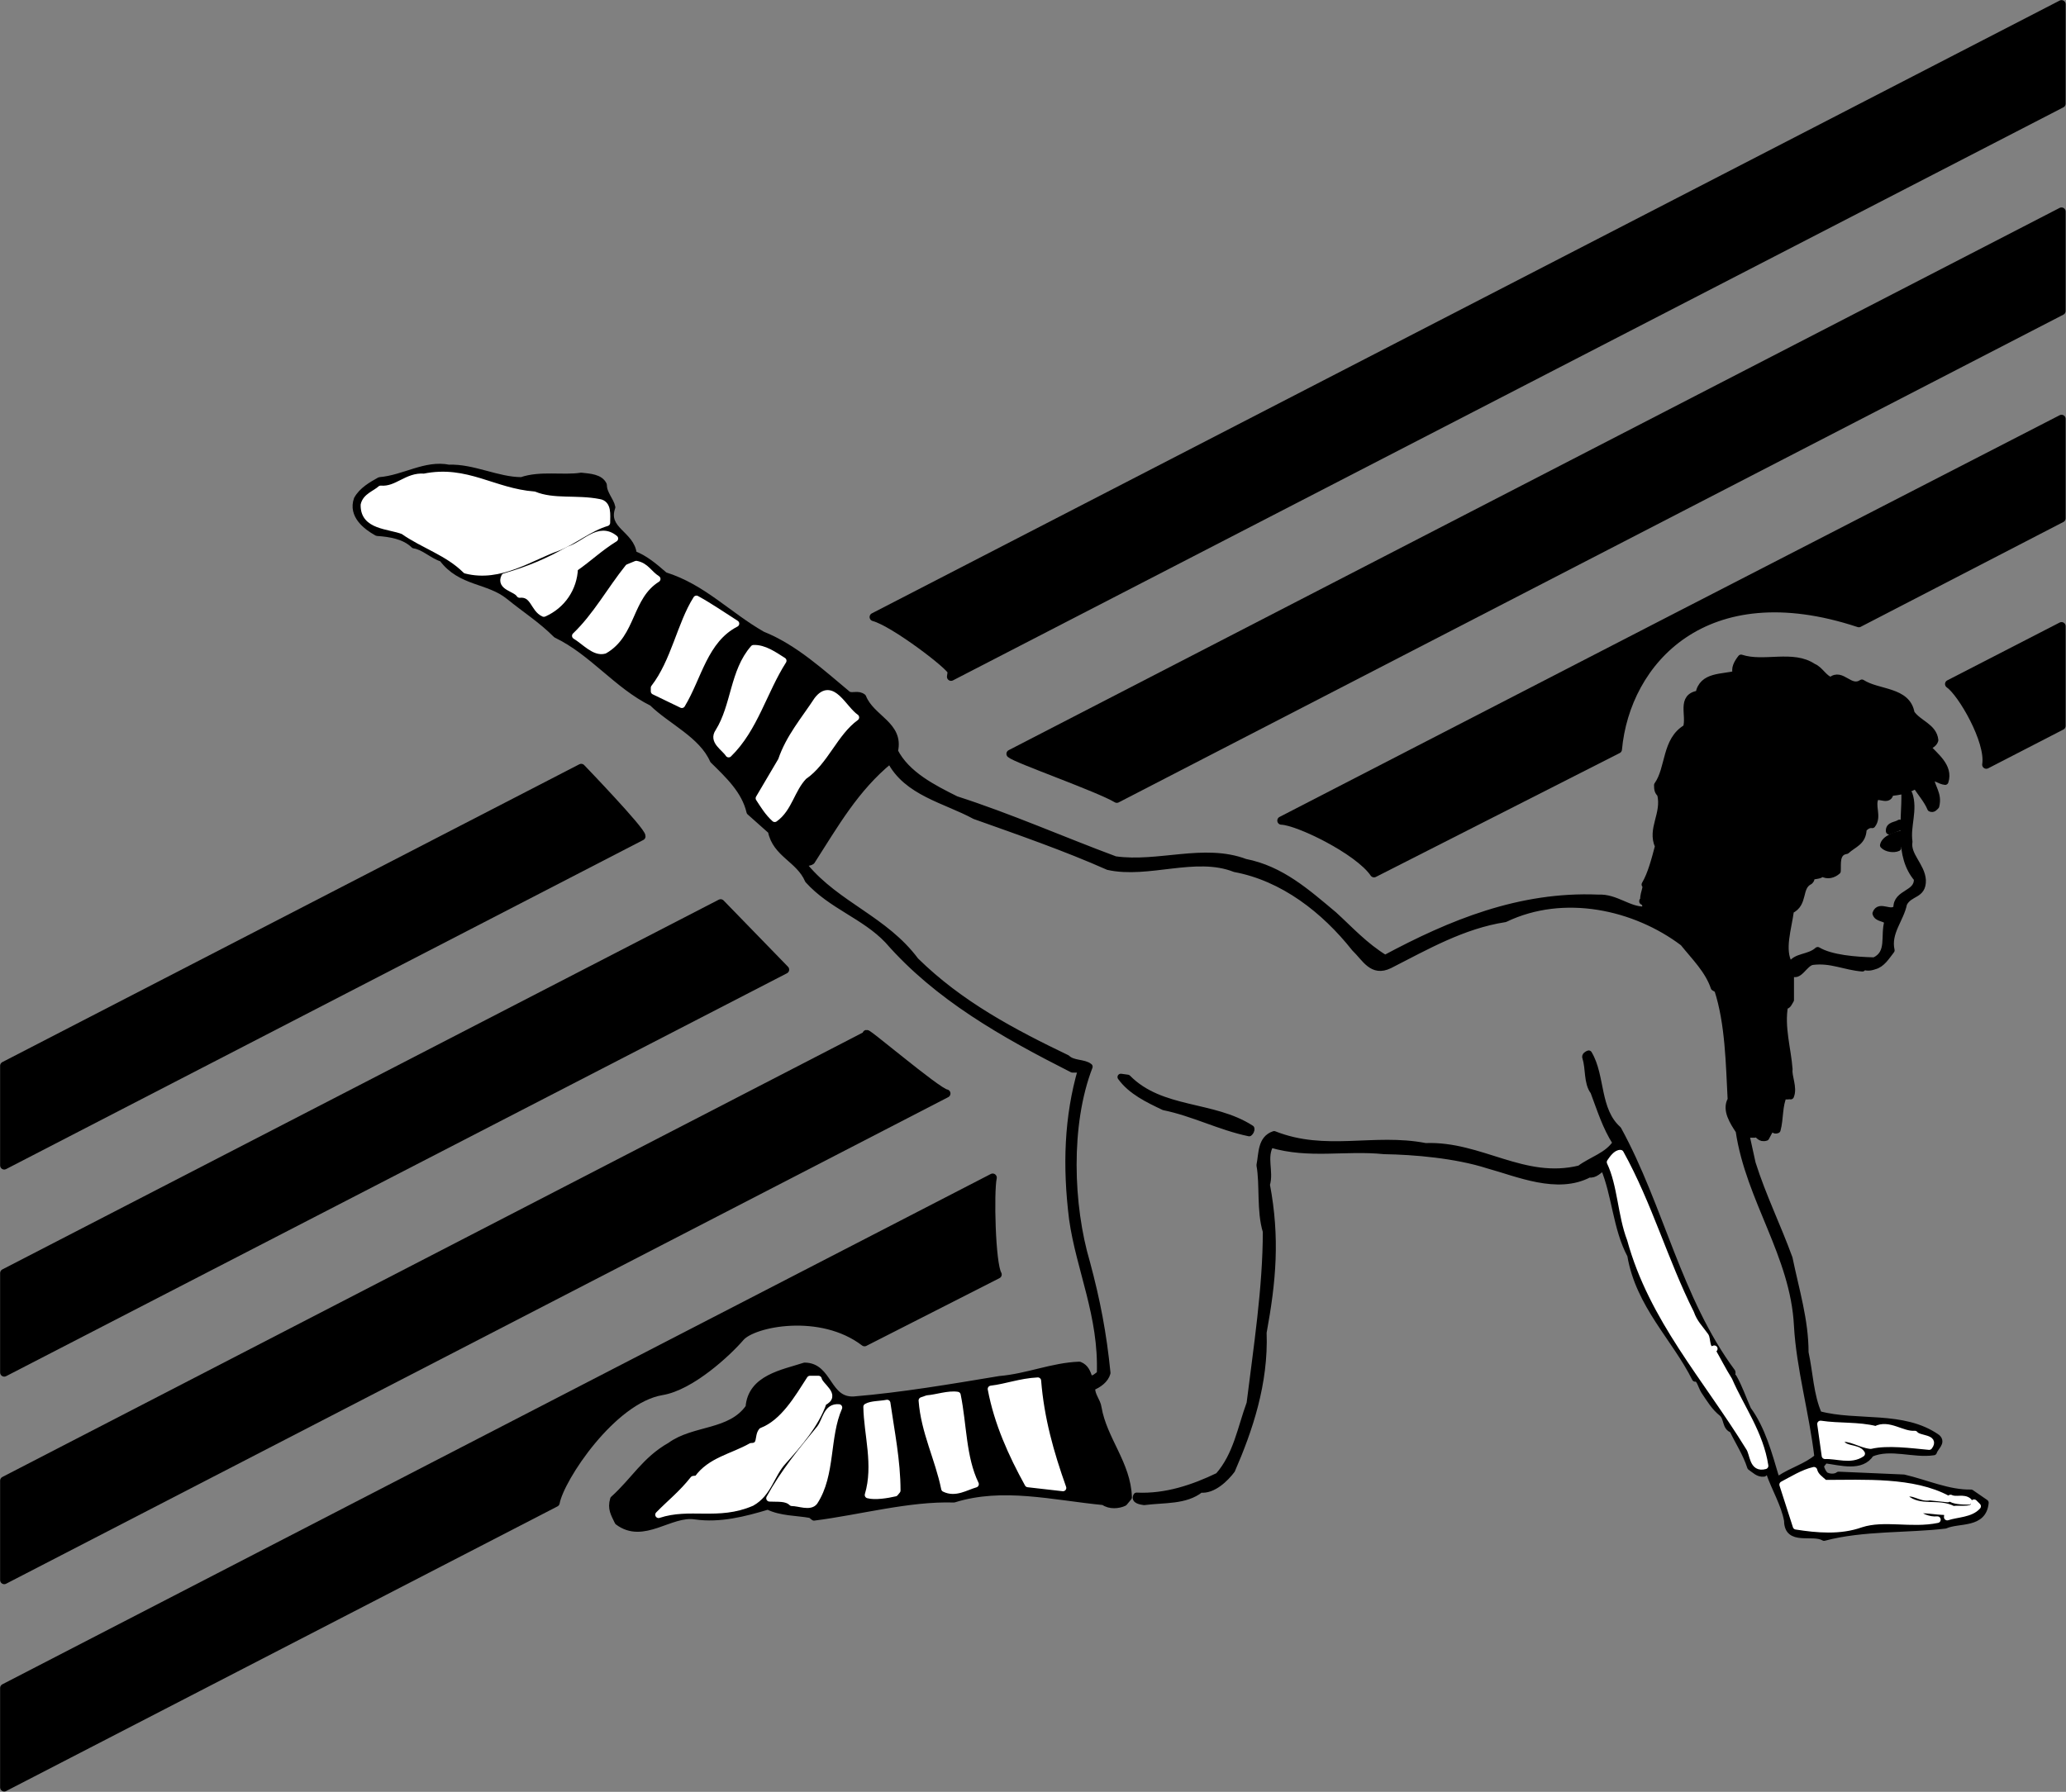
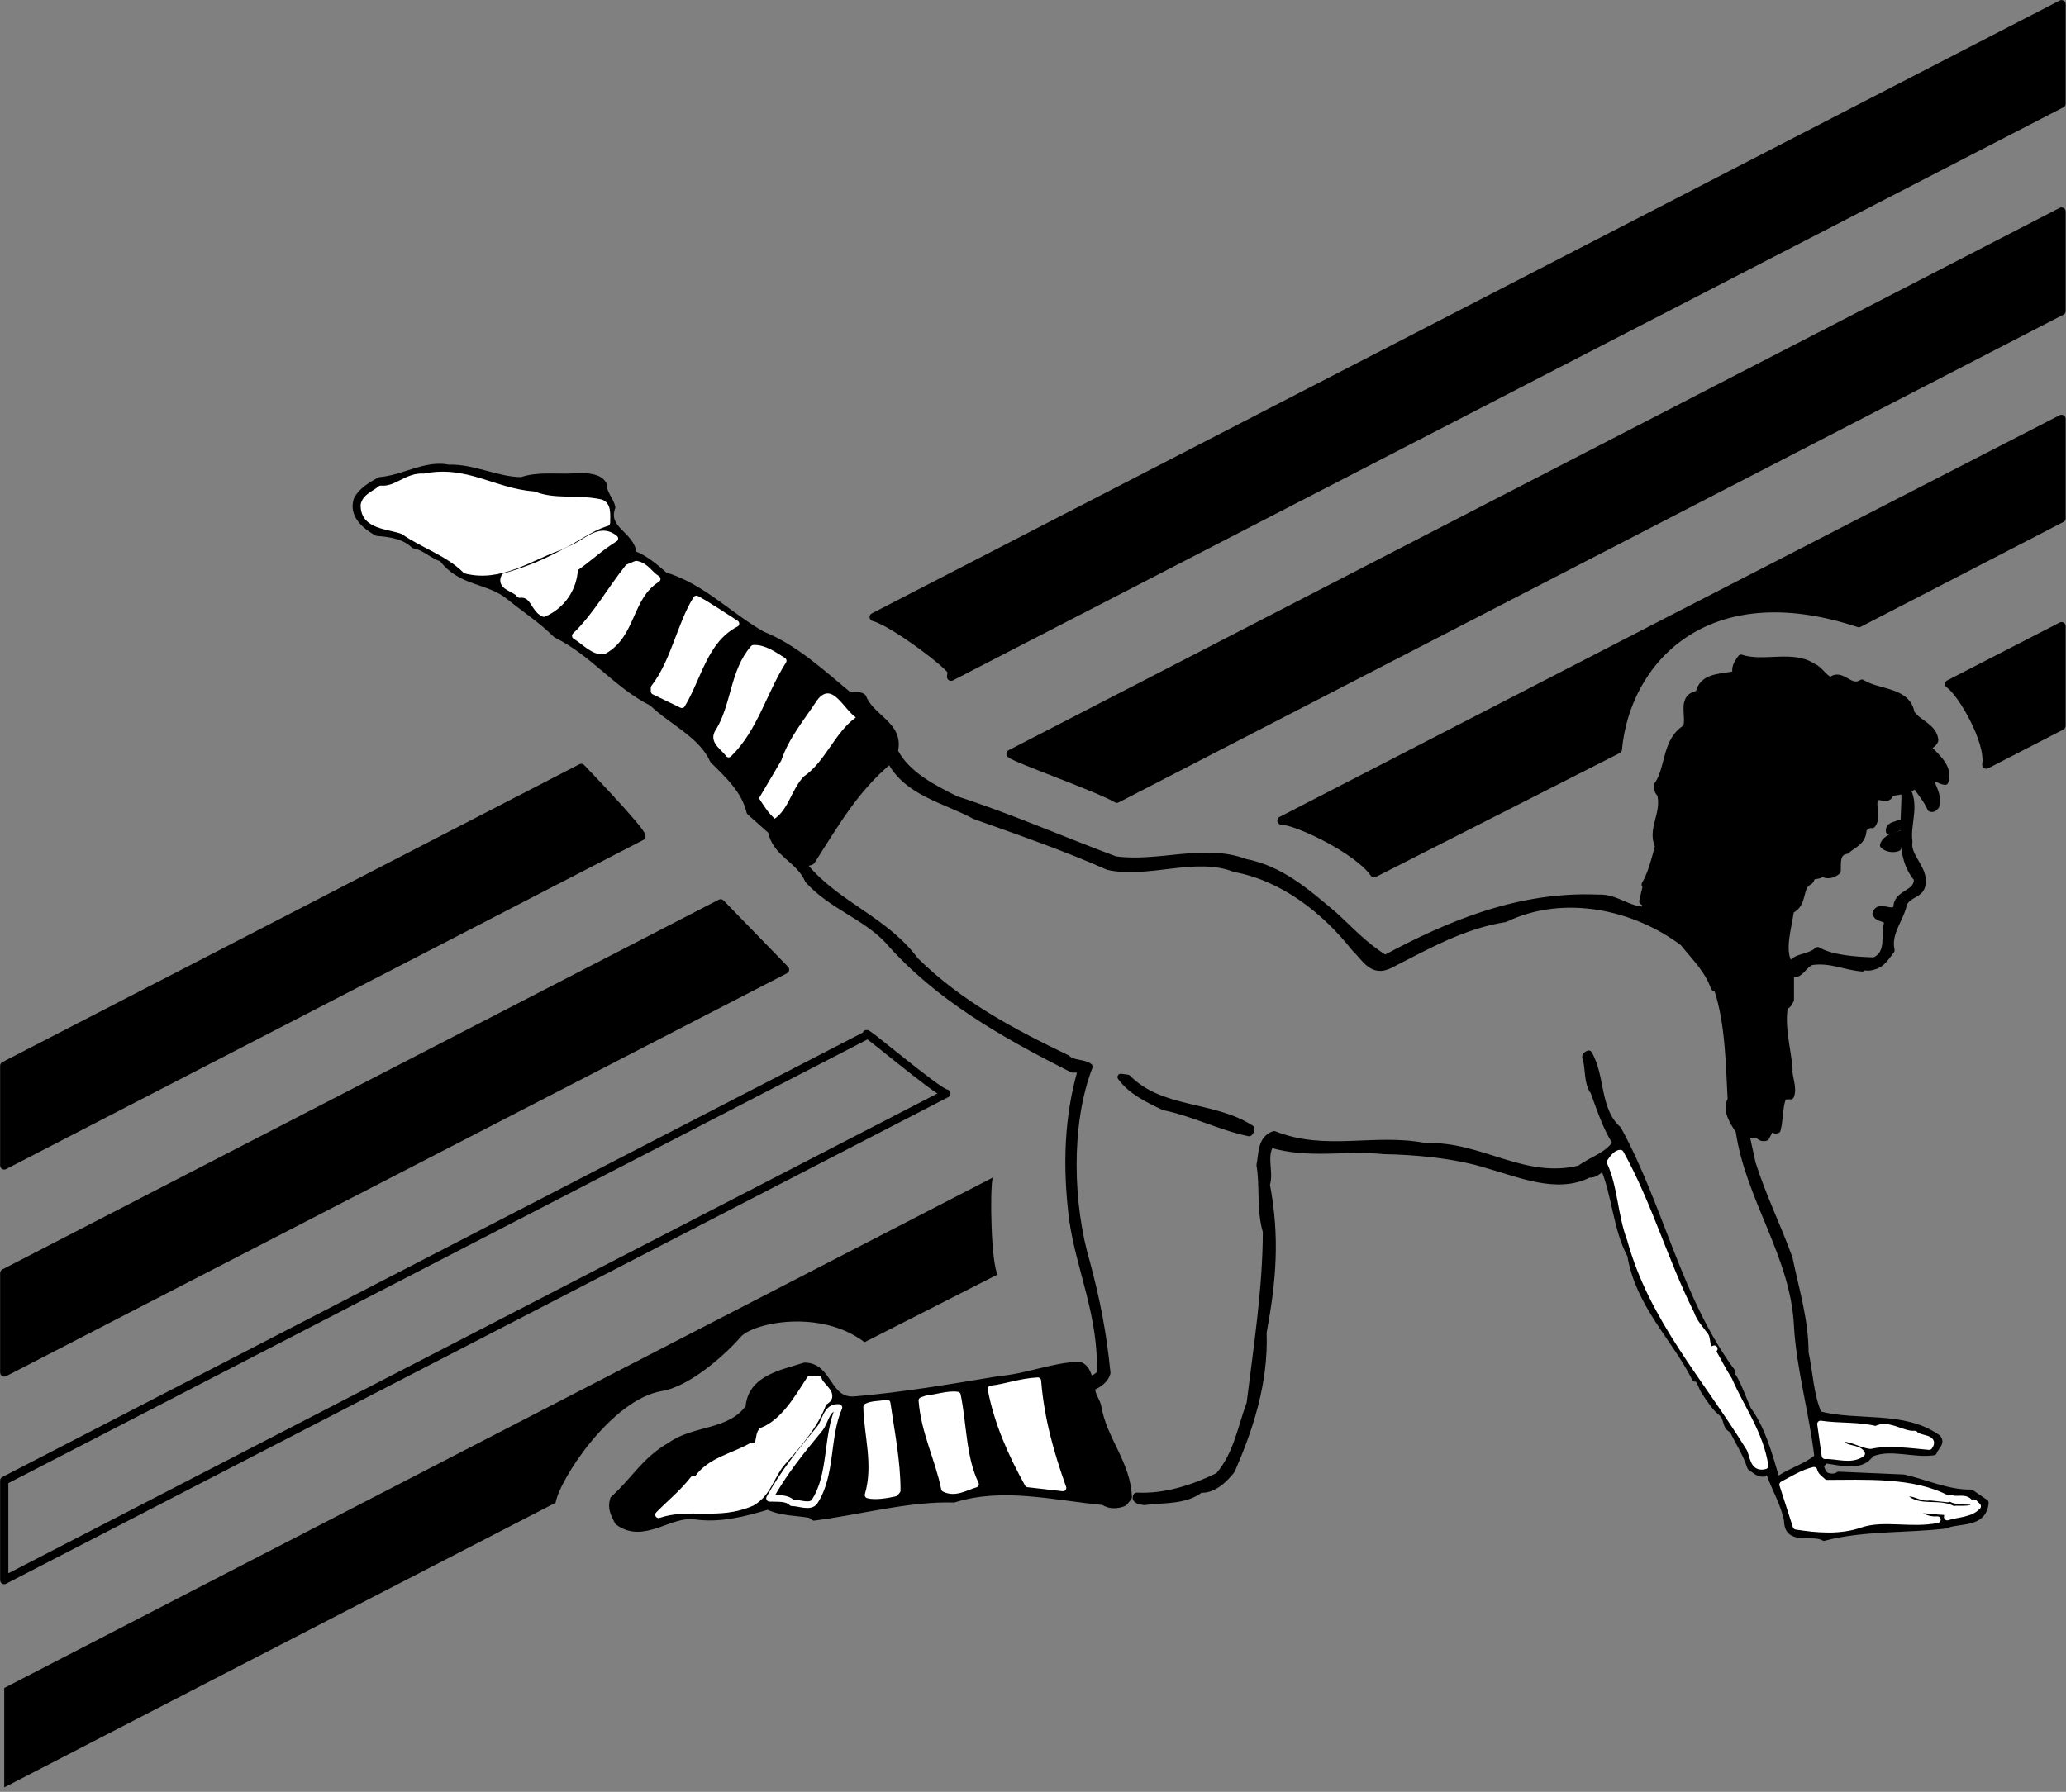
<svg xmlns="http://www.w3.org/2000/svg" xml:space="preserve" width="332.107" height="288.113" fill-rule="evenodd" stroke-linejoin="round" stroke-width="28.222" preserveAspectRatio="xMidYMid" version="1.2" viewBox="0 0 8787.001 7623.001">
  <rect x="0" y="0" width="8787.001" height="7623.001" fill="#808080" stroke="none" />
  <defs class="ClipPathGroup">
    <clipPath id="a" clipPathUnits="userSpaceOnUse">
      <path d="M0 0h21590v27940H0z" />
    </clipPath>
  </defs>
  <g class="SlideGroup">
    <g class="Slide" clip-path="url(#a)" transform="translate(-11941 -2099)">
      <g class="Page">
        <g class="com.sun.star.drawing.ClosedBezierShape">
          <path fill="none" d="M13454 4085h6933v4557h-6933z" class="BoundingBox" />
          <path d="M20324 8450c-96 2-191-42-286-64l-277-12c-15 12-43 10-58 0-10-11-17-26-19-40l19-24c68 9 155 36 195-27 83-36 182 6 267-7 6-21 38-40 15-61-144-102-341-55-504-99-36-81-38-176-57-263 0-138-40-265-68-401-51-140-112-262-157-404l-27-123h36c-2-2 0-4 2-6 17 6 21 27 47 19l23-43c8 4 12 17 25 11 13-47 7-104 28-148 8 8 21 2 29 4 15-36-10-83-6-114-6-85-36-180-19-271 13 4 19-15 25-24v-120c34 34 57-38 93-43 79-10 136 22 212 28 0-4 2-6 4-9 11 7 28 7 47 0 32-8 51-40 72-67-17-76 40-132 53-199 25-49 82-32 80-100-4-61-67-106-57-163-10-67 23-135 0-203-6-2-13-4-19-2 2 119-30 265 53 362 4 68-89 57-87 125-23 32-74-19-89 23 7 23 36 17 51 34-19 61 13 135-57 167-80-2-184-10-241-44-38 34-93 23-115 63l-2-6-4 2c-36-61-4-152 6-229 62-29 30-99 81-124 6-34 34-15 53-34 23 14 48 6 65-9 2-29-8-80 38-87 32-29 70-36 72-91 11-14 24-21 38-19 28-36-6-82 15-118 19-9 57 21 62-19 34-2 80-11 108-32 21 34 48 63 63 99 11 5 17-4 23-10 13-53-19-76-23-123 19-2 40 17 62 19 21-65-45-110-77-148 13-4 30-13 34-28-6-58-70-70-101-115-17-99-140-84-210-129-51 34-85-49-131-11-28-4-47-46-76-57-87-59-210-6-307-38-15 19-32 47-19 68-60 17-146 4-161 85-81 12-36 91-53 144-91 53-72 172-123 244 0 19 2 28 13 38 21 85-43 148-9 222-15 57-31 119-57 163 13 9-13 47-4 72v-2h-6v2c6 0 8 9 14 13l-4 23c-70 2-123-55-199-51-334-14-628 108-906 257-87-53-150-123-218-185-116-97-224-194-377-224-175-66-369 15-553-11-226-84-447-182-677-256-96-48-210-105-261-205 26-113-99-139-135-230-21-16-40-2-62-10-112-93-228-201-366-256-148-85-252-201-415-252-46-40-84-72-133-91-8-85-125-102-91-199-6-30-36-57-36-95-15-32-59-34-95-38-76 12-174-9-254 19-102 0-206-57-309-53-100-20-189 44-294 53-34 19-75 42-96 80-24 68 38 116 85 142 55 4 116 13 157 53 42 6 78 44 120 57 79 106 195 89 284 161 70 57 137 99 201 163 154 74 258 216 408 290 79 78 212 136 259 244 65 64 135 129 156 220l91 81c19 99 119 120 157 209 99 110 239 151 339 256 211 242 491 400 785 549h38c-59 203-66 412-38 637 30 214 127 411 118 659-14 9-25 25-46 19-9-25-15-46-42-57-115 4-221 51-339 61-205 34-415 70-620 87-115 6-104-144-210-144-91 30-228 51-237 176-78 112-233 89-334 163-108 61-153 148-242 228-12 41 3 62 19 96 108 82 223-41 329-24 105 15 209-12 309-42 57 28 122 25 182 36l14 11c191-24 403-83 595-77 208-65 421-10 637 11 26 19 64 15 87 4l19-23c-4-142-106-246-129-381-4-30-30-53-27-87 29-12 57-32 65-61-17-170-44-309-87-469-72-243-84-588 11-834-23-19-70-11-95-36-229-110-455-229-644-415-131-176-332-235-470-400-6-21 19-15 28-23 101-157 186-309 334-430 70 138 235 169 360 237 191 68 387 136 567 216 170 38 372-57 539 9 205 38 381 175 510 338 45 43 74 108 148 72 157-80 311-169 491-197 250-120 553-53 758 102 49 61 106 116 131 190l15 9c47 144 49 317 57 468-25 44 9 95 34 133 43 292 233 529 248 829 10 180 65 370 87 559-49 42-110 57-163 93l-15-5c-30-101-59-209-119-290-21-46-36-93-61-137-13 0-4-15-6-23-229-309-305-704-485-1032-93-83-68-227-125-322-6 2-17 8-13 17 15 46 5 106 34 144 28 74 51 150 95 218-36 55-103 72-154 110-239 59-421-104-656-95-220-43-424 36-644-51-57 19-51 82-61 131 15 81 0 195 27 282 0 240-40 496-69 731-39 106-56 220-134 309-106 51-223 91-348 85-11 19 19 23 32 25 87-11 176-2 240-53 53 6 106-46 133-82 74-170 142-369 134-585 40-218 57-401 14-629 17-57-16-117 17-172 166 49 314 11 483 28 127 2 305 17 442 61 125 34 295 110 430 38 23 5 42-17 61-31 51 120 53 260 115 376 36 213 190 353 275 524 19-4 25 32 38 53 23 34 44 70 76 95 24 21 13 60 45 70 25 53 57 100 76 159 19 13 34 30 57 27 9-10 15-10 23-4 24 70 64 134 77 205 0 94 107 43 156 72 165-44 358-33 515-52 59-26 162 0 171-96z" />
          <path fill="none" stroke="#000" d="M20324 8450c-96 2-191-42-286-64l-277-12c-15 12-43 10-58 0-10-11-17-26-19-40l19-24c68 9 155 36 195-27 83-36 182 6 267-7 6-21 38-40 15-61-144-102-341-55-504-99-36-81-38-176-57-263 0-138-40-265-68-401-51-140-112-262-157-404l-27-123h36c-2-2 0-4 2-6 17 6 21 27 47 19l23-43c8 4 12 17 25 11 13-47 7-104 28-148 8 8 21 2 29 4 15-36-10-83-6-114-6-85-36-180-19-271 13 4 19-15 25-24v-120c34 34 57-38 93-43 79-10 136 22 212 28 0-4 2-6 4-9 11 7 28 7 47 0 32-8 51-40 72-67-17-76 40-132 53-199 25-49 82-32 80-100-4-61-67-106-57-163-10-67 23-135 0-203-6-2-13-4-19-2 2 119-30 265 53 362 4 68-89 57-87 125-23 32-74-19-89 23 7 23 36 17 51 34-19 61 13 135-57 167-80-2-184-10-241-44-38 34-93 23-115 63l-2-6-4 2c-36-61-4-152 6-229 62-29 30-99 81-124 6-34 34-15 53-34 23 14 48 6 65-9 2-29-8-80 38-87 32-29 70-36 72-91 11-14 24-21 38-19 28-36-6-82 15-118 19-9 57 21 62-19 34-2 80-11 108-32 21 34 48 63 63 99 11 5 17-4 23-10 13-53-19-76-23-123 19-2 40 17 62 19 21-65-45-110-77-148 13-4 30-13 34-28-6-58-70-70-101-115-17-99-140-84-210-129-51 34-85-49-131-11-28-4-47-46-76-57-87-59-210-6-307-38-15 19-32 47-19 68-60 17-146 4-161 85-81 12-36 91-53 144-91 53-72 172-123 244 0 19 2 28 13 38 21 85-43 148-9 222-15 57-31 119-57 163 13 9-13 47-4 72v-2h-6v2c6 0 8 9 14 13l-4 23c-70 2-123-55-199-51-334-14-628 108-906 257-87-53-150-123-218-185-116-97-224-194-377-224-175-66-369 15-553-11-226-84-447-182-677-256-96-48-210-105-261-205 26-113-99-139-135-230-21-16-40-2-62-10-112-93-228-201-366-256-148-85-252-201-415-252-46-40-84-72-133-91-8-85-125-102-91-199-6-30-36-57-36-95-15-32-59-34-95-38-76 12-174-9-254 19-102 0-206-57-309-53-100-20-189 44-294 53-34 19-75 42-96 80-24 68 38 116 85 142 55 4 116 13 157 53 42 6 78 44 120 57 79 106 195 89 284 161 70 57 137 99 201 163 154 74 258 216 408 290 79 78 212 136 259 244 65 64 135 129 156 220l91 81c19 99 119 120 157 209 99 110 239 151 339 256 211 242 491 400 785 549h38c-59 203-66 412-38 637 30 214 127 411 118 659-14 9-25 25-46 19-9-25-15-46-42-57-115 4-221 51-339 61-205 34-415 70-620 87-115 6-104-144-210-144-91 30-228 51-237 176-78 112-233 89-334 163-108 61-153 148-242 228-12 41 3 62 19 96 108 82 223-41 329-24 105 15 209-12 309-42 57 28 122 25 182 36l14 11c191-24 403-83 595-77 208-65 421-10 637 11 26 19 64 15 87 4l19-23c-4-142-106-246-129-381-4-30-30-53-27-87 29-12 57-32 65-61-17-170-44-309-87-469-72-243-84-588 11-834-23-19-70-11-95-36-229-110-455-229-644-415-131-176-332-235-470-400-6-21 19-15 28-23 101-157 186-309 334-430 70 138 235 169 360 237 191 68 387 136 567 216 170 38 372-57 539 9 205 38 381 175 510 338 45 43 74 108 148 72 157-80 311-169 491-197 250-120 553-53 758 102 49 61 106 116 131 190l15 9c47 144 49 317 57 468-25 44 9 95 34 133 43 292 233 529 248 829 10 180 65 370 87 559-49 42-110 57-163 93l-15-5c-30-101-59-209-119-290-21-46-36-93-61-137-13 0-4-15-6-23-229-309-305-704-485-1032-93-83-68-227-125-322-6 2-17 8-13 17 15 46 5 106 34 144 28 74 51 150 95 218-36 55-103 72-154 110-239 59-421-104-656-95-220-43-424 36-644-51-57 19-51 82-61 131 15 81 0 195 27 282 0 240-40 496-69 731-39 106-56 220-134 309-106 51-223 91-348 85-11 19 19 23 32 25 87-11 176-2 240-53 53 6 106-46 133-82 74-170 142-369 134-585 40-218 57-401 14-629 17-57-16-117 17-172 166 49 314 11 483 28 127 2 305 17 442 61 125 34 295 110 430 38 23 5 42-17 61-31 51 120 53 260 115 376 36 213 190 353 275 524 19-4 25 32 38 53 23 34 44 70 76 95 24 21 13 60 45 70 25 53 57 100 76 159 19 13 34 30 57 27 9-10 15-10 23-4 24 70 64 134 77 205 0 94 107 43 156 72 165-44 358-33 515-52 59-26 162 0 171-96z" />
        </g>
        <g class="com.sun.star.drawing.ClosedBezierShape">
          <path fill="none" d="M19522 8353h832v254h-832z" class="BoundingBox" />
          <path fill="#fff" d="M20337 8492c5 38-57 23-89 28-63-34-140 4-202-48-2-4 2-13-4-15 36-19 66 19 107 11l76 8c-147-80-356-67-523-67-19-17-40-30-46-55-45 10-93 40-133 61l57 177c89 14 187 23 276-9 99-32 214 4 325-19-37 4-78-15-101-38 47-9 88 4 139 4 4 11 6 13 4 23 42-14 99-12 129-46z" />
          <path fill="none" stroke="#fff" d="M20337 8492c5 38-57 23-89 28-63-34-140 4-202-48-2-4 2-13-4-15 36-19 66 19 107 11l76 8c-147-80-356-67-523-67-19-17-40-30-46-55-45 10-93 40-133 61l57 177c89 14 187 23 276-9 99-32 214 4 325-19-37 4-78-15-101-38 47-9 88 4 139 4 4 11 6 13 4 23 42-14 99-12 129-46z" />
        </g>
        <g class="com.sun.star.drawing.ClosedBezierShape">
          <path fill="none" d="M20236 8471h80v17h-80z" class="BoundingBox" />
          <path fill="#fff" d="M20237 8472c10 12 49 14 77 14-21-19-54-2-77-14z" />
          <path fill="none" stroke="#fff" d="M20237 8472c10 12 49 14 77 14-21-19-54-2-77-14z" />
        </g>
        <g class="com.sun.star.drawing.ClosedBezierShape">
          <path fill="none" d="M19683 8156h472v145h-472z" class="BoundingBox" />
          <path fill="#fff" d="M20085 8200c-55 4-111-49-166-20-75-19-155-11-235-23l19 135c50-2 110 23 156-9-19-32-84-10-93-62 42-11 85 23 131 28 71-17 173-3 249 4 30-40-45-30-61-53z" />
          <path fill="none" stroke="#fff" d="M20085 8200c-55 4-111-49-166-20-75-19-155-11-235-23l19 135c50-2 110 23 156-9-19-32-84-10-93-62 42-11 85 23 131 28 71-17 173-3 249 4 30-40-45-30-61-53z" />
        </g>
        <g class="com.sun.star.drawing.ClosedBezierShape">
          <path fill="none" d="M19950 5647h84v65h-84z" class="BoundingBox" />
          <path d="M20023 5648c-21 4-66 19-72 47 14 15 45 19 62 11 0-24 34-33 10-58z" />
          <path fill="none" stroke="#000" d="M20023 5648c-21 4-66 19-72 47 14 15 45 19 62 11 0-24 34-33 10-58z" />
        </g>
        <g class="com.sun.star.drawing.ClosedBezierShape">
          <path fill="none" d="M19975 5599h55v38h-55z" class="BoundingBox" />
          <path d="M20020 5600c-16 11-46 8-44 35l52-20z" />
          <path fill="none" stroke="#000" d="M20020 5600c-16 11-46 8-44 35l52-20z" />
        </g>
        <g class="com.sun.star.drawing.PolyPolygonShape">
          <path fill="none" d="M19615 5817h44v42h-44z" class="BoundingBox" />
          <path fill="#fff" d="M19633 5840v-5h7v5z" />
          <path fill="none" stroke="#000" stroke-width="35" d="M19633 5840v-5h7v5z" />
        </g>
        <g class="com.sun.star.drawing.ClosedBezierShape">
          <path fill="none" d="M18788 7004h662v1335h-662z" class="BoundingBox" />
          <path fill="#fff" d="M19295 7971c-27-43-48-85-72-127l9-7c-36 17-28-44-38-55-26-36-47-55-62-97-111-221-178-462-299-680-17-1-34 23-44 38 46 97 46 224 86 328 93 339 321 587 505 886 19 27 13 93 68 78-21-138-102-246-153-364z" />
          <path fill="none" stroke="#fff" d="M19295 7971c-27-43-48-85-72-127l9-7c-36 17-28-44-38-55-26-36-47-55-62-97-111-221-178-462-299-680-17-1-34 23-44 38 46 97 46 224 86 328 93 339 321 587 505 886 19 27 13 93 68 78-21-138-102-246-153-364z" />
        </g>
        <g class="com.sun.star.drawing.ClosedBezierShape">
          <path fill="none" d="M16707 6680h557v241h-557z" class="BoundingBox" />
          <path d="M17262 6900c-162-105-382-70-525-215l-29-4c44 61 116 95 183 127 127 26 238 85 363 111 4-3 10-11 8-19z" />
          <path fill="none" stroke="#000" d="M17262 6900c-162-105-382-70-525-215l-29-4c44 61 116 95 183 127 127 26 238 85 363 111 4-3 10-11 8-19z" />
        </g>
        <g class="com.sun.star.drawing.ClosedBezierShape">
          <path fill="none" d="M16155 7972h309v459h-309z" class="BoundingBox" />
          <path fill="#fff" d="M16355 7973c-76 4-132 27-199 35 27 144 87 277 157 404l149 17c-53-149-94-294-107-456z" />
          <path fill="none" stroke="#fff" d="M16355 7973c-76 4-132 27-199 35 27 144 87 277 157 404l149 17c-53-149-94-294-107-456z" />
        </g>
        <g class="com.sun.star.drawing.ClosedBezierShape">
          <path fill="none" d="M15861 8032h231v411h-231z" class="BoundingBox" />
          <path fill="#fff" d="M16013 8034c-38-6-89 12-128 15l-23 8c10 134 70 247 96 375 46 23 90-7 132-19-55-114-51-251-77-379z" />
          <path fill="none" stroke="#fff" d="M16013 8034c-38-6-89 12-128 15l-23 8c10 134 70 247 96 375 46 23 90-7 132-19-55-114-51-251-77-379z" />
        </g>
        <g class="com.sun.star.drawing.ClosedBezierShape">
          <path fill="none" d="M15626 8067h133v397h-133z" class="BoundingBox" />
          <path fill="#fff" d="M15714 8068c-30 6-66 4-87 16 2 118 44 247 6 375 29 8 81 0 115-8l9-11c0-126-26-253-43-372z" />
          <path fill="none" stroke="#fff" d="M15714 8068c-30 6-66 4-87 16 2 118 44 247 6 375 29 8 81 0 115-8l9-11c0-126-26-253-43-372z" />
        </g>
        <g class="com.sun.star.drawing.ClosedBezierShape">
          <path fill="none" d="M15168 5048h415v536h-415z" class="BoundingBox" />
          <path fill="#fff" d="M15417 5077c-55 84-120 159-153 257l-95 161c19 29 38 61 67 87 61-43 71-125 124-180 91-62 130-185 221-251-53-36-101-156-164-74z" />
-           <path fill="none" stroke="#fff" d="M15417 5077c-55 84-120 159-153 257l-95 161c19 29 38 61 67 87 61-43 71-125 124-180 91-62 130-185 221-251-53-36-101-156-164-74z" />
        </g>
        <g class="com.sun.star.drawing.ClosedBezierShape">
          <path fill="none" d="M15213 8086h298v417h-298z" class="BoundingBox" />
-           <path fill="#fff" d="M15509 8087c-53-5-55 55-81 89-77 93-155 189-214 297 35 2 71-4 95 19 31 0 77 21 96-4 76-116 49-276 104-401z" />
          <path fill="none" stroke="#fff" d="M15509 8087c-53-5-55 55-81 89-77 93-155 189-214 297 35 2 71-4 95 19 31 0 77 21 96-4 76-116 49-276 104-401z" />
        </g>
        <g class="com.sun.star.drawing.ClosedBezierShape">
          <path fill="none" d="M14741 7965h728v580h-728z" class="BoundingBox" />
          <path fill="#fff" d="M15386 7966c-53 82-112 185-205 221-19 23 0 65-45 65-79 45-174 60-229 138l-17 2c-49 62-98 100-148 151 133-44 253 11 396-51 72-40 83-121 134-176 63-70 139-157 171-251 62-30-15-68-21-99z" />
          <path fill="none" stroke="#fff" d="M15386 7966c-53 82-112 185-205 221-19 23 0 65-45 65-79 45-174 60-229 138l-17 2c-49 62-98 100-148 151 133-44 253 11 396-51 72-40 83-121 134-176 63-70 139-157 171-251 62-30-15-68-21-99z" />
        </g>
        <g class="com.sun.star.drawing.ClosedBezierShape">
          <path fill="none" d="M14988 4856h286v453h-286z" class="BoundingBox" />
          <path fill="#fff" d="M15146 4857c-87 99-80 244-149 355-28 40 24 66 43 95 111-108 149-267 232-397-38-24-81-55-126-53z" />
          <path fill="none" stroke="#fff" d="M15146 4857c-87 99-80 244-149 355-28 40 24 66 43 95 111-108 149-267 232-397-38-24-81-55-126-53z" />
        </g>
        <g class="com.sun.star.drawing.ClosedBezierShape">
-           <path fill="none" d="M14722 4646h351v453h-351z" class="BoundingBox" />
+           <path fill="none" d="M14722 4646h351v453h-351" class="BoundingBox" />
          <path fill="#fff" d="M14903 4647c-68 107-94 267-180 378v15l118 57c71-117 96-276 230-345-60-38-108-72-168-105z" />
          <path fill="none" stroke="#fff" d="M14903 4647c-68 107-94 267-180 378v15l118 57c71-117 96-276 230-345-60-38-108-72-168-105z" />
        </g>
        <g class="com.sun.star.drawing.ClosedBezierShape">
          <path fill="none" d="M14387 4498h351v372h-351z" class="BoundingBox" />
          <path fill="#fff" d="m14647 4499-34 14c-77 96-137 207-225 291 40 24 82 74 124 62 122-70 103-228 224-304-36-23-47-55-89-63z" />
          <path fill="none" stroke="#fff" d="m14647 4499-34 14c-77 96-137 207-225 291 40 24 82 74 124 62 122-70 103-228 224-304-36-23-47-55-89-63z" />
        </g>
        <g class="com.sun.star.drawing.ClosedBezierShape">
          <path fill="none" d="M14082 4370h476v341h-476z" class="BoundingBox" />
          <path fill="#fff" d="M14361 4437c-90 51-170 85-274 115-22 45 47 49 64 76 61-6 59 62 103 81 78-34 128-108 131-192 63-44 105-86 171-127-68-56-127 26-195 47z" />
          <path fill="none" stroke="#fff" d="M14361 4437c-90 51-170 85-274 115-22 45 47 49 64 76 61-6 59 62 103 81 78-34 128-108 131-192 63-44 105-86 171-127-68-56-127 26-195 47z" />
        </g>
        <g class="com.sun.star.drawing.ClosedBezierShape">
          <path fill="none" d="M13488 4119h1036v417h-1036z" class="BoundingBox" />
          <path fill="#fff" d="M14489 4236c-96-19-193 2-276-32-173-13-288-113-468-76-74-6-115 57-185 51-23 21-63 32-71 68-2 92 105 87 167 111 87 61 190 91 266 167 147 38 277-57 395-98 66-27 131-82 205-104 0-34 7-81-33-87z" />
          <path fill="none" stroke="#fff" d="M14489 4236c-96-19-193 2-276-32-173-13-288-113-468-76-74-6-115 57-185 51-23 21-63 32-71 68-2 92 105 87 167 111 87 61 190 91 266 167 147 38 277-57 395-98 66-27 131-82 205-104 0-34 7-81-33-87z" />
        </g>
        <g class="com.sun.star.drawing.ClosedBezierShape">
          <path fill="none" d="M15639 2099h5089v2898h-5089z" class="BoundingBox" />
          <path d="m15986 4978 4723-2438v-423l-5052 2607c85 22 335 213 332 233z" />
          <path fill="none" stroke="#000" stroke-width="35" d="m15986 4978 4723-2438v-423l-5052 2607c85 22 335 213 332 233z" />
        </g>
        <g class="com.sun.star.drawing.ClosedBezierShape">
          <path fill="none" d="M11941 5348h2747v1728h-2747z" class="BoundingBox" />
          <path d="m14669 5657-2710 1400v-424l2454-1267s258 268 256 291z" />
          <path fill="none" stroke="#000" stroke-width="35" d="m14669 5657-2710 1400v-424l2454-1267s258 268 256 291z" />
        </g>
        <g class="com.sun.star.drawing.ClosedBezierShape">
          <path fill="none" d="M16221 2981h4507v2535h-4507z" class="BoundingBox" />
          <path d="m16691 5497 4018-2075v-423l-4470 2307c24 22 376 145 452 191z" />
          <path fill="none" stroke="#000" stroke-width="35" d="m16691 5497 4018-2075v-423l-4470 2307c24 22 376 145 452 191z" />
        </g>
        <g class="com.sun.star.drawing.PolyPolygonShape">
          <path fill="none" d="M11941 5924h3358v2033h-3358z" class="BoundingBox" />
          <path d="m15280 6224-3321 1714v-423l3047-1573Z" />
          <path fill="none" stroke="#000" stroke-width="35" d="m15280 6224-3321 1714v-423l3047-1573Z" />
        </g>
        <g class="com.sun.star.drawing.ClosedBezierShape">
          <path fill="none" d="M11941 6480h4044v2360h-4044z" class="BoundingBox" />
-           <path d="m15629 6502-3670 1896v423l4007-2070c-38-4-371-290-337-249z" />
          <path fill="none" stroke="#000" stroke-width="35" d="m15629 6502-3670 1896v423l4007-2070c-38-4-371-290-337-249z" />
        </g>
        <g class="com.sun.star.drawing.ClosedBezierShape">
          <path fill="none" d="M17373 3863h3355v1970h-3355z" class="BoundingBox" />
          <path d="m19847 4750 862-446v-423l-1652 850-1666 859c71 2 328 127 394 224l1037-527c34-374 370-754 1025-537z" />
          <path fill="none" stroke="#000" stroke-width="35" d="m19847 4750 862-446v-423l-1652 850-1666 859c71 2 328 127 394 224l1037-527c34-374 370-754 1025-537z" />
        </g>
        <g class="com.sun.star.drawing.ClosedBezierShape">
          <path fill="none" d="M11941 7091h4262v2631h-4262z" class="BoundingBox" />
          <path d="m15618 7809 566-288c-27-46-34-351-21-412l-1610 831-2594 1340v423l2345-1211c19-104 240-439 451-475 125-20 282-167 335-229 54-63 342-121 528 21z" />
-           <path fill="none" stroke="#000" stroke-width="35" d="m15618 7809 566-288c-27-46-34-351-21-412l-1610 831-2594 1340v423l2345-1211c19-104 240-439 451-475 125-20 282-167 335-229 54-63 342-121 528 21z" />
        </g>
        <g class="com.sun.star.drawing.ClosedBezierShape">
          <path fill="none" d="M20213 4745h515v626h-515z" class="BoundingBox" />
          <path d="m20389 5352 320-165v-424l-478 246c53 36 174 243 158 343z" />
          <path fill="none" stroke="#000" stroke-width="35" d="m20389 5352 320-165v-424l-478 246c53 36 174 243 158 343z" />
        </g>
      </g>
    </g>
  </g>
</svg>